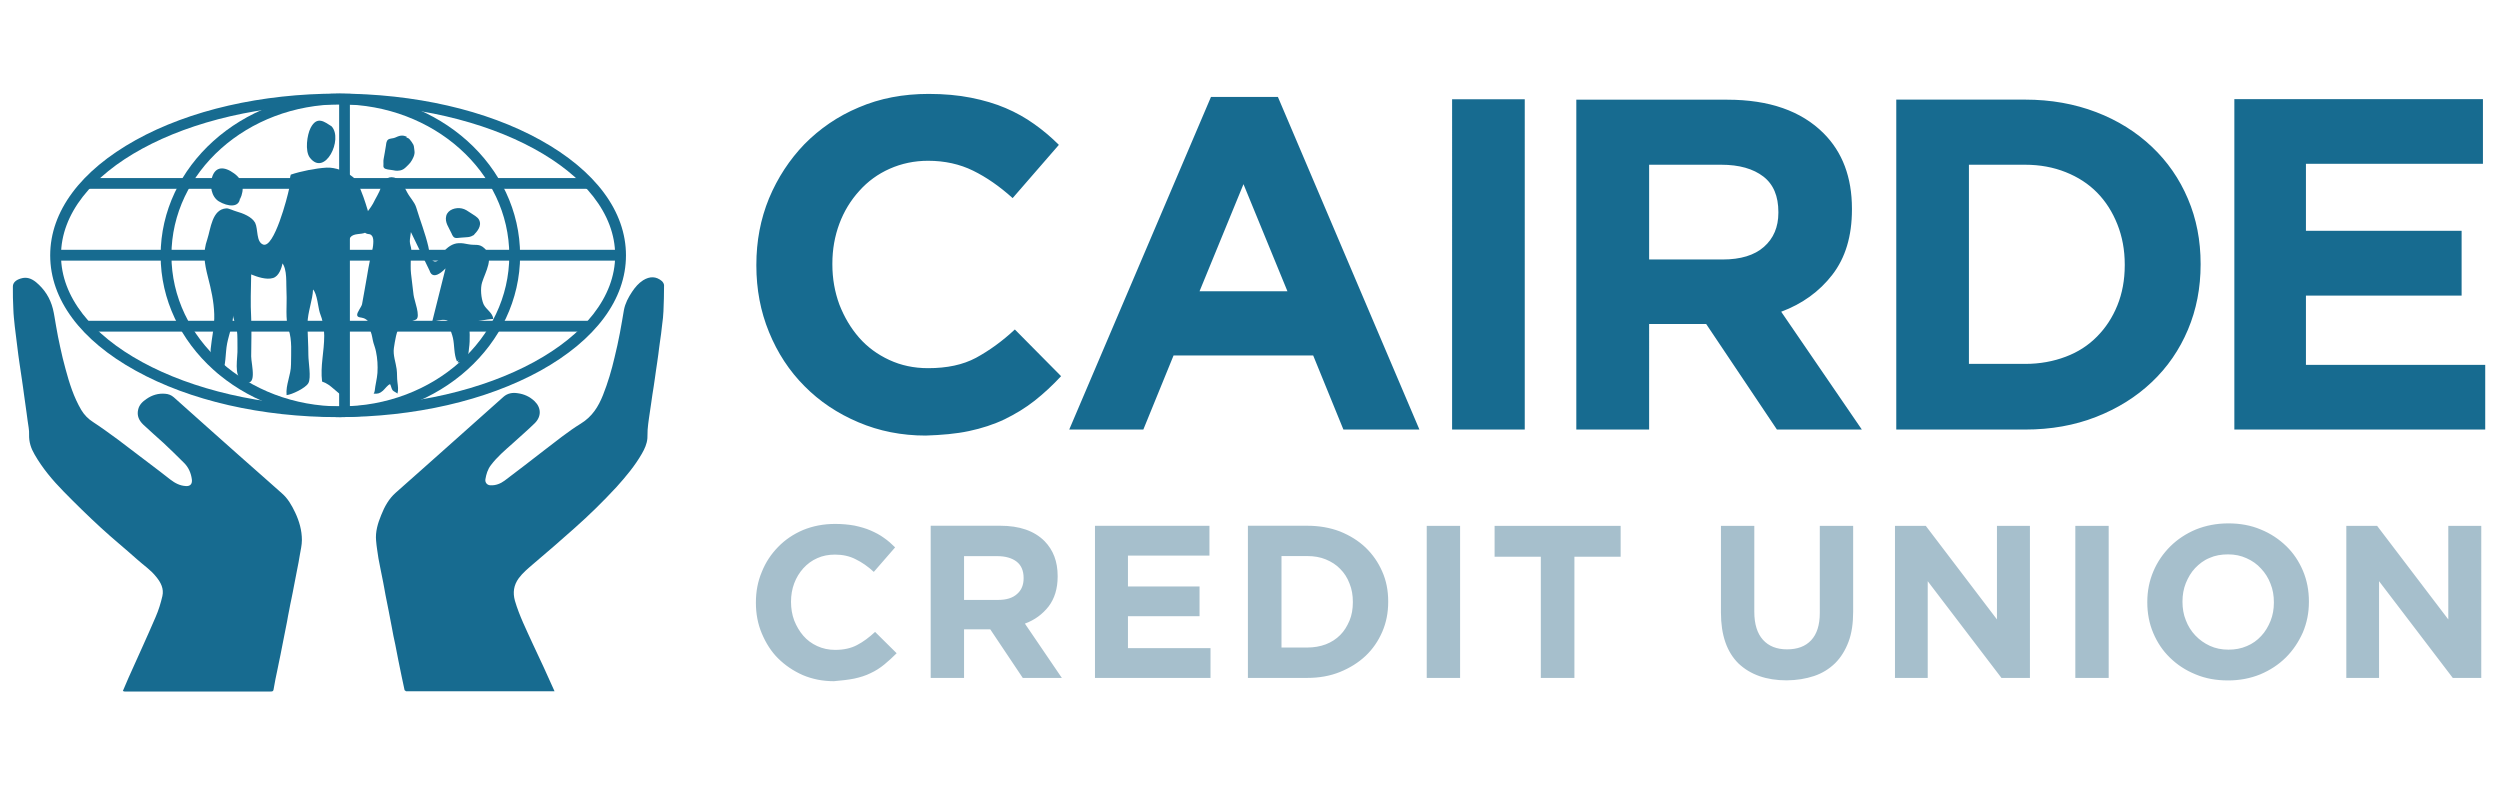
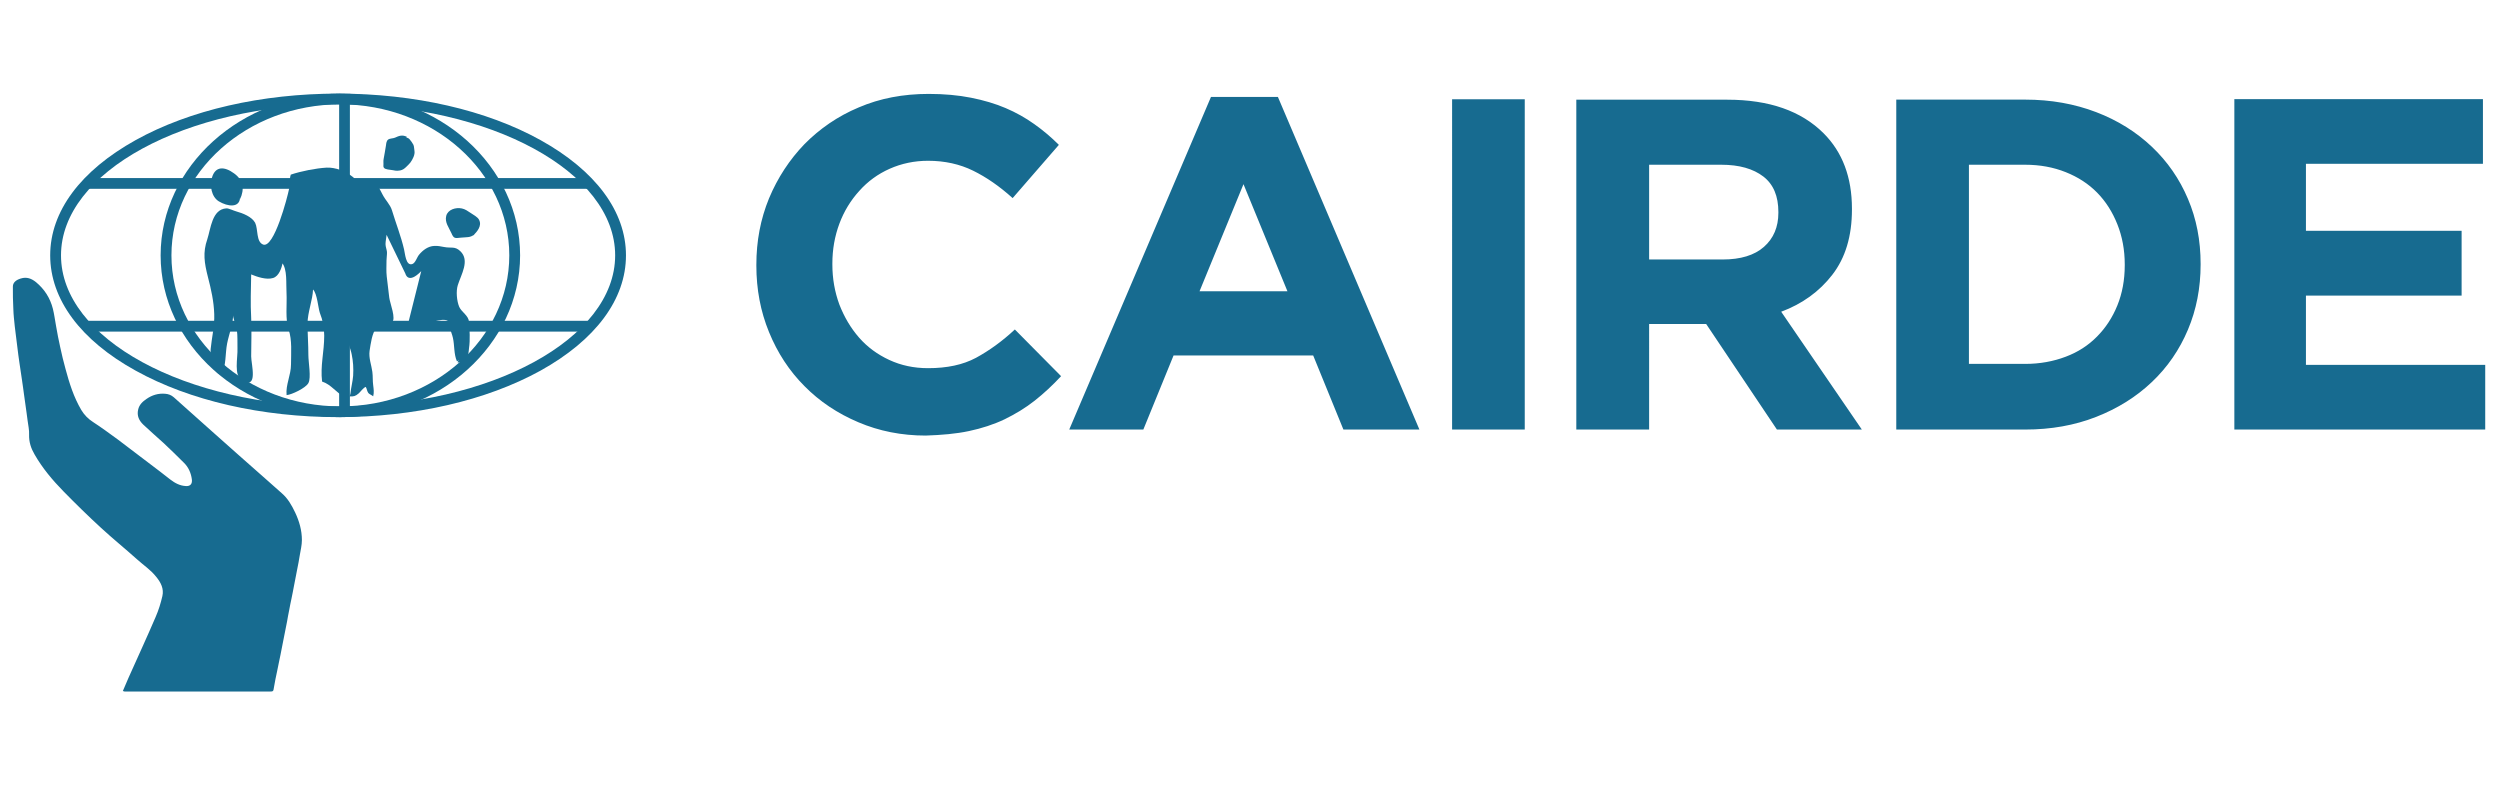
<svg xmlns="http://www.w3.org/2000/svg" id="Layer_1" x="0px" y="0px" viewBox="0 0 3282.5 1032" style="enable-background:new 0 0 3282.5 1032;" xml:space="preserve">
  <style type="text/css">	.st0{display:none;fill:#009EE0;stroke:#1A171B;}	.st1{fill:#176B90;}	.st2{fill:#A6BFCC;}</style>
  <rect x="-14.1" y="-30.6" class="st0" width="1013.7" height="1102.1" />
  <g>
    <path class="st1" d="M443.9,547.7c-100.1,0-194.7-21.6-265.7-61c-72.4-39.9-112.3-93.7-112.3-151.4s39.9-111.2,112.3-151.4  c71-39.4,165.5-61,265.7-61s194.7,21.6,265.7,61c72.4,40.2,112.3,93.7,112.3,151.4s-39.9,111.2-112.3,151.4  C638.3,526,544,547.7,443.9,547.7L443.9,547.7L443.9,547.7z M443.9,137c-200.5,0-363.8,89-363.8,198.3s163.1,198.3,363.8,198.3  c200.5,0,363.8-89,363.8-198.3S644.4,137,443.9,137L443.9,137L443.9,137z" />
    <path class="st1" d="M446.9,547.7c-130.1,0-236-95.4-236-212.4s105.9-212.4,236-212.4s236,95.1,236,212.4  C682.9,452.3,577,547.7,446.9,547.7L446.9,547.7L446.9,547.7z M446.9,137c-122.3,0-221.8,89-221.8,198.3s99.5,198.3,221.8,198.3  s221.8-89,221.8-198.3S569.2,137,446.9,137L446.9,137L446.9,137z" />
    <polygon class="st1" points="773,247.9 116.4,247.9 116.4,233.8 773,233.8  " />
-     <polygon class="st1" points="814.6,342.2 72.9,342.2 72.9,328 814.6,328  " />
    <polygon class="st1" points="776.9,435.4 113.1,435.4 113.1,421.2 776.9,421.2  " />
    <polygon class="st1" points="459.4,540.2 445.3,540.2 445.3,130.1 459.4,130.1  " />
    <path class="st1" d="M315.2,261.5c6.1-13,4.4-25-7.8-33.8c-12.8-9.4-24.7-9.7-29.1,5.5c-3.1,10.5-0.8,25,8.9,31.1  c11.9,7.2,27.5,8.9,28-5" />
    <path class="st1" d="M370.1,344.7c7.5,8.9,5.3,28,6.1,39.9c0.8,15.8-1.9,34.1,2.8,48.2s3.1,30.2,3.1,45.5c0,14.4-7.2,26.9-5.8,40.5  c6.7-0.6,25-9.2,28.6-15.8c3.9-6.9,0-27.5,0-36.6c0-14.1-1.1-27.7-1.1-41.9c0-13.9,6.9-31.3,7.2-44.4c5.5,5.5,6.7,23.8,8.9,30.5  c3.9,10,5.8,19.1,5.8,30.2c0,21.4-5.3,39.4-2.8,60.2c12.2,3.9,18.3,14.7,29.4,20c-1.4-12.2-4.4-22.5-3.9-35.5  c1.7-35.8,5.5-66,1.7-100.1c-1.7-15-1.1-26.9-0.6-49.9c0-5,8-20.8,10.8-24.1c4.4-5.5,13.9-3.1,19.7-6.1c-0.3-8.6,3.9-13,4.2-20.8  c0.3-4.7-2.8-12.8-4.2-17.5c-2.8-8.6-9.4-28.6-16.4-34.4c-9.7-7.8-23-13-34.7-12.5c-14.1,0.8-33.8,4.7-47.1,9.2  c-1.9,5.5-1.1,13-2.2,18.6c-2.2,11.1-19.7,78.5-34.1,73.2c-9.4-3.6-6.4-20.2-10.5-28.6c-4.4-8-16.1-12.5-25-15  c-3.1-0.8-10-4.2-12.8-3.9c-18.9,1.1-20.5,26.9-25,40.5c-6.1,17.5-3.9,31.1,0.8,49.6c4.2,16.1,7.8,32.2,8.3,48.8  c0.6,15.5-3.3,31.1-4.7,45.8c-0.8,8.3,3.3,34.4,14.4,33.3c6.1-11.4,4.7-28,7.2-40.5c2.2-11.6,8.6-27.7,7.8-39.4  c-0.6,6.4,3.9,14.1,5,21.6c1.1,7.8,0.6,15.5,0.8,23.8c0.6,13-5.3,36,6.1,42.4c21.6,12.5,11.9-21.1,11.9-31.6  c0-16.6,0.8-33.8,0-50.5c-1.1-18.9-0.3-38.5,0-57.1c7.5,3.1,20,7.5,28.8,4.7c7.8-2.5,11.1-12.8,12.8-20.8" />
-     <path class="st1" d="M435.3,165.8c-8.9-5.5-18.9-14.4-27.5,2.2c-4.7,9.2-7.5,30.2-1.1,38.8C426.4,232.9,451.1,182.7,435.3,165.8" />
    <path class="st1" d="M534.3,179.7c-6.1-3.1-10.3-1.4-15.8,1.1c-2.5,1.1-6.7,0.8-8.9,2.5s-2.5,5-2.8,7.5c-1.1,5.8-1.9,12.5-3.1,18  c-0.6,2.8,0,5.8-0.3,8.9c-0.3,4.2,4.4,4.7,9.2,5.3c5.8,0.6,6.9,1.9,12.8,0.8c3.3-0.6,5.8-2.5,8-4.7c2.2-2.2,3.3-3.1,5.3-5.5  c3.1-4.2,6.4-10.5,5.5-15.5c-0.6-2.8-0.3-5.5-1.4-8c-1.1-2.2-3.3-5.3-5-7.2c-1.1-1.4-2.8-1.9-4.4-2.5" />
-     <path class="st1" d="M566.7,422.6c5.5-0.8,12.2-3.3,17.7-2.5c5.8,0.8,5,4.2,6.1,9.7c1.1,4.7,3.1,8.9,4.2,13.9  c2.2,9.7,1.1,21.4,5.3,30.8c1.4-0.8,3.1-1.7,4.2-2.5c-1.7,0.8-3.1,2.2-3.3,3.9c3.9,0.8,9.7-3.3,11.6-5.8c2.8-3.3,2.8-8.3,3.3-12.8  c1.7-11.4,0.8-24.1,0-34.9c10.5,0.6,21.1-3.3,31.9-3.6c-0.8-8.3-9.4-12.2-12.8-19.4c-3.3-7.8-4.4-20.8-1.9-28.6  c4.4-14.1,16.1-32.4,3.3-44.6c-7.2-6.9-11.9-3.6-21.4-5.5c-4.2-0.8-8.3-1.7-12.8-1.4c-8,0.3-15,5.5-20,11.6  c-2.8,3.3-4.7,10.8-8.9,12.2c-8.6,2.8-9.4-14.1-10.8-19.4c-3.9-16.9-10.8-34.4-15.8-51c-2.2-7.5-8.3-13-12.2-20.5  c-4.4-8-7.2-16.6-16.9-19.1c-9.2-2.2-14.4,4.4-17.2,12.8c-2.5,7.5-6.9,13.9-10.5,21.4c-3.1,5.8-8.6,11.6-11.4,17.2  c-2.5,5.5-4.4,18.6,2.2,21.9c3.3,1.7,5.3,0,7.8,3.3c1.9,2.5,1.9,6.4,1.7,9.7c-0.3,7.8-3.1,15-4.4,22.5c-1.4,7.2-2.8,13.9-3.9,21.4  c-1.9,12.2-4.4,23.8-6.4,36c-0.6,3.6-7.2,11.1-6.4,14.7c0.6,3.3,5.5,2.5,8.9,3.9c10,4.4,6.4,11.9,8.9,17.7c1.9,4.7,2.2,10,3.6,14.7  c1.1,3.6,2.5,7.2,3.3,11.4c1.9,8.9,2.5,18.6,1.9,28c-0.6,8-2.8,15.5-3.6,23.6c-0.3,1.4-0.6,2.5-1.4,3.6c5.8,0.3,8-0.3,12.2-3.9  c2.5-2.2,6.4-7.8,9.4-8.6c1.4,2.5,1.7,5.8,3.3,8c1.4,1.7,4.7,2.8,6.4,4.4c1.4-5.3,0.6-9.7,0-14.7c-0.8-5.5-0.3-11.6-1.1-17.5  c-1.1-8.6-5-18.3-3.6-27.7c1.4-8.6,3.1-23.3,8.9-29.9c3.3-3.9,13.6-3.9,20.2-7.5c6.4-3.6-2.5-25.2-3.3-32.4  c-1.1-9.7-2.2-18.6-3.3-27.7c-0.8-6.9-0.3-13.9-0.3-21.1c0-3.9,0.8-7.5,0.6-11.1c-0.3-3.3-1.9-6.7-1.9-10.3c0-3.9,1.1-8.3,1.4-12.2  l24.7,51c0,0,3.3,14.7,20.8-3.3l-17.5,69.9" />
+     <path class="st1" d="M566.7,422.6c5.5-0.8,12.2-3.3,17.7-2.5c5.8,0.8,5,4.2,6.1,9.7c1.1,4.7,3.1,8.9,4.2,13.9  c2.2,9.7,1.1,21.4,5.3,30.8c1.4-0.8,3.1-1.7,4.2-2.5c-1.7,0.8-3.1,2.2-3.3,3.9c3.9,0.8,9.7-3.3,11.6-5.8c2.8-3.3,2.8-8.3,3.3-12.8  c1.7-11.4,0.8-24.1,0-34.9c-0.8-8.3-9.4-12.2-12.8-19.4c-3.3-7.8-4.4-20.8-1.9-28.6  c4.4-14.1,16.1-32.4,3.3-44.6c-7.2-6.9-11.9-3.6-21.4-5.5c-4.2-0.8-8.3-1.7-12.8-1.4c-8,0.3-15,5.5-20,11.6  c-2.8,3.3-4.7,10.8-8.9,12.2c-8.6,2.8-9.4-14.1-10.8-19.4c-3.9-16.9-10.8-34.4-15.8-51c-2.2-7.5-8.3-13-12.2-20.5  c-4.4-8-7.2-16.6-16.9-19.1c-9.2-2.2-14.4,4.4-17.2,12.8c-2.5,7.5-6.9,13.9-10.5,21.4c-3.1,5.8-8.6,11.6-11.4,17.2  c-2.5,5.5-4.4,18.6,2.2,21.9c3.3,1.7,5.3,0,7.8,3.3c1.9,2.5,1.9,6.4,1.7,9.7c-0.3,7.8-3.1,15-4.4,22.5c-1.4,7.2-2.8,13.9-3.9,21.4  c-1.9,12.2-4.4,23.8-6.4,36c-0.6,3.6-7.2,11.1-6.4,14.7c0.6,3.3,5.5,2.5,8.9,3.9c10,4.4,6.4,11.9,8.9,17.7c1.9,4.7,2.2,10,3.6,14.7  c1.1,3.6,2.5,7.2,3.3,11.4c1.9,8.9,2.5,18.6,1.9,28c-0.6,8-2.8,15.5-3.6,23.6c-0.3,1.4-0.6,2.5-1.4,3.6c5.8,0.3,8-0.3,12.2-3.9  c2.5-2.2,6.4-7.8,9.4-8.6c1.4,2.5,1.7,5.8,3.3,8c1.4,1.7,4.7,2.8,6.4,4.4c1.4-5.3,0.6-9.7,0-14.7c-0.8-5.5-0.3-11.6-1.1-17.5  c-1.1-8.6-5-18.3-3.6-27.7c1.4-8.6,3.1-23.3,8.9-29.9c3.3-3.9,13.6-3.9,20.2-7.5c6.4-3.6-2.5-25.2-3.3-32.4  c-1.1-9.7-2.2-18.6-3.3-27.7c-0.8-6.9-0.3-13.9-0.3-21.1c0-3.9,0.8-7.5,0.6-11.1c-0.3-3.3-1.9-6.7-1.9-10.3c0-3.9,1.1-8.3,1.4-12.2  l24.7,51c0,0,3.3,14.7,20.8-3.3l-17.5,69.9" />
    <path class="st1" d="M621.1,309.5c5.3-5.3,12.2-13,7.8-21.1c-1.9-3.6-7.5-6.4-11.1-8.9c-3.3-2.2-7.2-5-11.4-5.8  c-8-1.7-18.3,1.4-20.5,9.7c-2.2,8.6,3.6,15.5,6.7,22.5c3.3,7.8,4.7,6.9,13,6.1c8-0.8,11.6,0.3,17.7-4.4" />
    <path class="st1" d="M161.3,907.3c2.5-5.8,5-11.6,7.5-17.5c11.9-26.6,24.1-53,35.5-79.6c3.9-8.9,6.7-18,8.9-27.5  c2.2-9.7-1.9-17.7-8-25.2c-7.2-9.2-16.9-15.5-25.5-23.3c-15.5-13.9-31.6-26.9-46.9-41c-16.9-15.5-33.3-31.6-49.4-48  c-14.4-14.7-27.7-30.5-38-48.5c-4.7-8-7.5-16.4-7.2-26.1c0.3-5.8-1.1-11.9-1.9-18c-0.6-3.6-0.8-6.9-1.4-10.5  c-1.1-8-2.2-15.8-3.3-23.6c-0.8-6.7-1.9-13.3-2.8-20c-1.1-7.2-2.2-14.7-3.3-22.2c-1.1-6.9-1.9-14.1-2.8-21.1  c-1.1-8.9-2.2-17.7-3.3-26.6c-0.8-7.8-1.7-15.5-1.9-23c-0.6-9.7-0.6-19.7-0.6-29.4c0-5,3.9-8.6,10.3-10.5c7.8-2.5,14.1,0,20,4.7  c11.1,9.2,18.6,20.8,22.2,34.9c1.9,7.5,2.8,15.3,4.2,22.7c1.7,9.4,3.3,18.6,5.5,28c1.9,9.4,4.4,18.9,6.9,28.3  c5,18.6,10.8,37.2,20.8,54.1c3.9,6.4,8.9,11.6,15.5,15.8c11.1,7.2,21.6,15,32.2,22.7c18.6,13.9,36.6,28,55.2,41.9  c4.7,3.6,9.2,7.2,13.9,10.8c6.1,4.7,12.8,8.3,20.8,8.6c5.8,0.3,8.3-3.3,7.5-8.9c-1.1-8.3-4.4-15.8-10.3-21.6  c-8.9-8.9-17.7-17.5-26.9-26.1c-8.9-8-17.7-15.8-26.6-24.1c-5.5-5.3-8.6-11.6-6.7-19.7c1.4-6.4,5.8-10.5,11.1-14.1  c7.2-5,15.5-7.5,24.4-6.7c4.2,0.3,8,1.7,11.4,4.7c16.4,14.7,33,29.4,49.4,44.1c24.4,21.6,48.5,43.3,72.9,64.6  c6.4,5.8,13,11.4,19.4,17.2c8,6.9,13,15.8,17.5,25.2c5.5,11.6,8.9,23.6,8.9,36.3c0,6.7-1.7,13.3-2.8,20c-1.1,6.1-1.9,11.9-3.3,18  c-1.4,7.8-3.1,15.3-4.4,22.7c-1.1,5.3-1.9,10.5-3.1,15.8c-1.1,5.3-2.2,10.3-3.1,15.5c-1.1,5-1.9,10-2.8,15  c-1.4,7.5-2.8,14.7-4.4,22.2c-1.4,7.2-2.8,14.1-4.2,21.4c-1.4,7.2-3.1,14.4-4.4,21.4c-1.4,6.9-3.1,14.1-4.2,21.4  c-0.8,5.3-0.8,5.5-6.1,5.5c-63.2,0-126.7,0-189.9,0L161.3,907.3L161.3,907.3z" />
-     <path class="st1" d="M728.1,907.6h-5.3H536.2h-3.1l-1.9-1.4c-1.4-6.1-2.5-12.2-3.9-18.3c-1.4-6.9-2.8-13.9-4.2-20.5  c-1.4-7.2-2.8-14.4-4.2-21.6c-1.7-7.2-3.1-14.7-4.4-21.9c-1.4-7.2-2.8-14.7-4.2-21.9c-1.4-7.2-2.8-14.1-4.2-21.1  c-1.1-5.5-1.9-11.4-3.1-16.9c-1.1-5.5-2.2-11.1-3.3-16.4c-0.8-4.7-1.9-9.4-2.8-14.4c-1.1-7.8-2.5-15.5-3.1-23.3  c-1.1-11.6,2.2-22.7,6.7-33.6c4.4-11.1,10-21.4,19.1-29.4c11.4-10.3,23-20.2,34.4-30.5c13.6-12.2,27.2-24.1,40.8-36.3  c22.2-19.7,44.1-39.4,66.3-59.1c5.3-4.7,11.9-5.8,18.6-4.7c8.3,1.1,15.8,4.4,22.2,10.5c8.9,8.6,9.2,20.2,0,29.1  c-9.4,9.2-19.4,17.7-29.1,26.6c-10,8.9-20.2,17.5-28.3,28.3c-4.2,5.5-6.1,11.9-7.2,18.6c-0.6,4.4,2.5,7.8,6.9,7.8  c6.9,0.3,13-2.2,18.3-6.1c17.2-12.8,34.1-26.1,51-39.1c16.1-12.2,31.9-25.2,49.1-35.8c15-9.2,23-22.2,29.1-37.4  c6.4-16.1,11.4-33,15.3-49.9c2.5-10.5,5-21.1,6.9-31.6c1.9-10,3.6-20.2,5.3-30.2c1.7-8.9,5.8-16.6,10.8-24.1  c3.9-5.8,8.3-11.1,14.4-15c8.9-5.5,17.2-5.3,24.7,1.1c1.4,1.4,2.8,3.6,2.8,5.5c0,11.4-0.3,22.7-0.8,34.1  c-0.3,5.8-0.8,11.6-1.7,17.5c-0.8,8-1.9,16.1-3.1,24.1c-0.6,5-1.4,9.7-1.9,14.7c-1.1,7.2-1.9,14.4-3.1,21.4  c-1.1,7.2-1.9,14.4-3.1,21.6c-1.1,6.9-2.2,13.6-3.1,20.5c-1.1,6.9-2.2,14.1-3.1,21.1c-0.6,4.7-1.4,9.7-1.7,14.7  c-0.3,3.6,0,7.5-0.3,11.1c-0.6,7.5-3.6,13.9-7.2,20.2c-9.2,16.1-21.1,30.2-33.3,43.8c-17.5,18.9-35.8,36.9-54.9,53.8  c-18,16.1-36.3,31.9-54.6,47.4c-6.7,5.8-13.6,11.4-18.9,18.6c-6.7,9.2-8,18.9-5,29.7c5.8,19.7,15,38,23.3,56.3  C709.5,866.3,718.7,886.5,728.1,907.6" />
-     <path class="st2" d="M1121.6,891c7.8-1.7,15-3.9,21.6-7.2c6.7-3.1,12.5-6.9,18-11.4s10.8-9.4,16.1-14.7l-28.3-28  c-7.8,7.2-15.5,13-23.6,17.2c-7.8,4.2-17.5,6.4-28.8,6.4c-8.6,0-16.4-1.7-23.6-5c-7.2-3.3-13.3-7.8-18.3-13.6  c-5-5.8-8.9-12.5-11.9-20c-2.8-7.5-4.2-15.8-4.2-24.1V790c0-8.6,1.4-16.6,4.2-24.1s6.9-14.1,11.9-19.7c5.3-5.8,11.4-10.3,18.3-13.3  c7.2-3.3,15-4.7,23.3-4.7c10,0,19.1,1.9,27.2,6.1c8,3.9,16.1,9.4,23.8,16.6l28-32.2c-4.4-4.4-9.4-8.9-14.7-12.5  c-5.3-3.9-11.1-6.9-17.5-9.7c-6.4-2.8-13.3-4.7-21.1-6.4c-7.8-1.4-16.1-2.2-25.5-2.2c-15.5,0-29.4,2.8-42.1,8  c-12.8,5.5-23.6,12.8-32.7,22.2c-9.2,9.4-16.4,20.2-21.4,32.7c-5.3,12.5-7.8,25.8-7.8,40.2v0.6c0,14.1,2.5,27.7,7.8,40.2  c5.3,12.5,12.2,23.6,21.4,32.7s20,16.4,32.4,21.9c12.5,5.3,26.1,8,40.8,8C1105,893.5,1113.6,892.6,1121.6,891L1121.6,891z   M1265.8,787.3v-57.1h43.5c10.8,0,19.4,2.5,25.5,7.2c6.1,4.7,9.2,11.9,9.2,21.4v0.6c0,8.6-2.8,15.5-8.6,20.5  c-5.8,5.3-14.1,7.8-25,7.8h-44.6V787.3z M1222,890.1h43.8v-63.8h33.8h0.6l42.7,63.8h51.3l-48.5-71.3c12.8-4.7,23-12.2,31.1-22.5  c7.8-10.3,11.9-23.3,11.9-39.4v-0.6c0-19.1-5.8-34.1-17.2-45.8c-13.6-13.6-33-20.2-58.2-20.2H1222V890.1L1222,890.1z M1437.7,890.1  h151.7V851H1481v-41.9h94v-39.1h-94v-40.5h107v-39.1h-150.3V890.1L1437.7,890.1z M1682.6,850.5V730.1h33.8c8.9,0,17.2,1.4,24.4,4.4  c7.5,3.1,13.9,7.2,18.9,12.5c5.3,5.3,9.4,11.6,12.2,19.1c3.1,7.5,4.4,15.5,4.4,24.1v0.6c0,8.9-1.4,16.9-4.4,24.1  c-3.1,7.2-6.9,13.6-12.2,18.9c-5.3,5.3-11.6,9.4-18.9,12.2c-7.5,2.8-15.5,4.2-24.4,4.2h-33.8V850.5z M1638.5,890.1h77.9  c15.5,0,29.9-2.5,43-7.8c13-5.3,24.1-12.2,33.6-21.1c9.4-8.9,16.6-19.4,21.9-31.6s7.8-25.2,7.8-39.4v-0.6c0-14.1-2.5-27.2-7.8-39.1  c-5.3-12.2-12.5-22.5-21.9-31.6c-9.4-8.9-20.5-15.8-33.6-21.1c-13-5-27.5-7.5-43-7.5h-77.9V890.1L1638.5,890.1z M1873.3,890.1h43.8  V690.5h-43.8V890.1L1873.3,890.1z M2023.4,890.1h43.8V731h60.7v-40.5h-165.5V731h60.7v159.2H2023.4z M2381.9,887.6  c10.8-3.6,20-9.4,27.7-16.9c7.5-7.5,13.3-16.9,17.5-28c4.2-11.1,6.1-24.4,6.1-39.7V690.5h-43.8v114.2c0,16.1-3.9,28-11.4,36  c-7.5,8-18,11.9-31.6,11.9c-13.6,0-24.1-4.2-31.6-12.5s-11.4-20.5-11.4-36.9V690.5h-43.8v114c0,29.4,7.8,51.6,23,66.6  c15.5,14.7,36.6,22.2,63.2,22.2C2359.2,893.2,2371.1,891.2,2381.9,887.6L2381.9,887.6z M2487.8,890.1h43.3v-127l96.8,127h37.4  V690.5H2622v122.8l-93.4-122.8h-40.5v199.7H2487.8z M2724.9,890.1h43.8V690.5h-43.8V890.1L2724.9,890.1z M2901.6,848  c-7.2-3.3-13.6-7.8-19.1-13.6s-9.7-12.5-12.5-20c-3.1-7.5-4.4-15.8-4.4-24.1v-0.6c0-8.6,1.4-16.6,4.4-24.1  c3.1-7.5,6.9-14.1,12.2-19.7c5.3-5.5,11.4-10.3,18.9-13.3c7.2-3.3,15.5-4.7,24.4-4.7s16.9,1.7,24.1,5c7.5,3.3,13.9,7.8,19.1,13.6  c5.5,5.8,9.7,12.5,12.5,20c3.1,7.5,4.4,15.8,4.4,24.1v0.6c0,8.6-1.4,16.6-4.4,24.1c-3.1,7.5-6.9,14.1-12.2,19.7  c-5.3,5.8-11.6,10.3-18.9,13.3c-7.5,3.3-15.5,4.7-24.1,4.7C2916.8,853,2908.8,851.3,2901.6,848L2901.6,848z M2967.8,885.4  c13-5.5,24.1-12.8,33.6-22.2c9.4-9.4,16.6-20.2,22.2-32.7c5.3-12.5,8-25.8,8-40.2v-0.6c0-14.1-2.5-27.7-7.8-40.2  c-5.3-12.5-12.5-23.3-21.9-32.4s-20.5-16.6-33.6-21.9c-13-5.5-27.2-8-42.4-8c-15.5,0-29.7,2.8-42.7,8c-13,5.5-24.1,12.8-33.6,22.2  c-9.4,9.4-16.9,20.2-22.2,32.7c-5.3,12.5-8,25.8-8,40.2v0.6c0,14.1,2.5,27.7,7.8,40.2c5.3,12.5,12.5,23.3,21.9,32.4  c9.4,9.2,20.5,16.6,33.6,21.9c13,5.5,27.2,8,42.4,8C2940.4,893.5,2954.8,890.7,2967.8,885.4L2967.8,885.4z M3080.4,890.1h43.3v-127  l96.8,127h37.4V690.5h-43.3v122.8l-93.4-122.8h-40.5v199.7H3080.4z" />
    <path class="st1" d="M1272.2,566c16.9-3.6,32.4-8.6,46.9-15.5c14.1-6.9,27.5-15,39.4-24.4c11.9-9.4,23.6-20.2,34.7-32.2l-60.7-61.3  c-16.9,15.8-34.1,28-51,37.2c-17.2,9.2-38,13.6-62.9,13.6c-18.6,0-35.5-3.6-51-10.8s-28.8-16.9-39.7-29.4s-19.4-26.9-25.8-43.3  c-6.1-16.6-9.2-34.1-9.2-52.7v-1.1c0-18.6,3.1-36,9.2-52.4c6.1-16.4,15-30.8,26.1-43c11.1-12.5,24.4-22.2,39.9-29.1  c15.5-6.9,32.4-10.5,50.5-10.5c21.9,0,41.6,4.4,59.1,13c17.5,8.6,34.7,20.5,51.9,36l60.7-69.9c-10-10-20.5-18.9-32.2-27.2  c-11.6-8.3-24.1-15.3-37.7-21.1s-28.8-10.3-45.5-13.6c-16.6-3.3-35.2-5-55.5-5c-33.6,0-64.1,5.8-91.8,17.7  c-27.7,11.6-51.3,28-71.3,48.2c-19.7,20.5-35.2,44.1-46.6,71.3c-11.1,27.2-16.6,56-16.6,87.1v1.1c0,31.1,5.5,60.2,16.6,87.3  c11.1,27.2,26.6,51,46.6,71c19.7,20,43.3,35.8,70.7,47.4c27.2,11.6,56.8,17.5,88.5,17.5C1236.4,571.2,1255.3,569.6,1272.2,566  L1272.2,566z M1575,382.4l57.7-140.6l57.7,140.6H1575L1575,382.4z M1403.9,564h97.3l39.7-97.3h183.3l39.7,97.3h99.8l-185.8-436.7  h-87.9L1403.9,564L1403.9,564z M1906.6,564h95.4V130.3h-95.4V564L1906.6,564z M2165.3,340.8V216.3h94.8c23.6,0,41.9,5.3,55.2,15.5  c13.3,10.3,19.7,25.8,19.7,46.6v1.1c0,18.6-6.4,33.6-18.9,44.6c-12.5,11.1-30.8,16.6-54.1,16.6H2165.3L2165.3,340.8z M2069.9,564  h95.4V425.4h73.8h1.1l92.9,138.6h111.5l-105.9-154.7c27.7-10.3,50.2-26.6,67.1-48.5c17.2-22.2,25.8-50.7,25.8-85.7V274  c0-41.3-12.5-74.3-37.2-99c-29.4-29.4-71.5-44.1-126.4-44.1h-198.3V564H2069.9z M2585.2,477.8V216.3h73.8c19.4,0,37.2,3.3,53.2,9.7  c16.1,6.4,29.9,15.3,41.3,26.9c11.4,11.6,20.2,25.5,26.6,41.6c6.4,16.1,9.7,33.6,9.7,52.7v1.1c0,19.4-3.3,36.9-9.7,52.7  c-6.4,15.8-15.3,29.4-26.6,40.8c-11.4,11.6-25,20.5-41.3,26.6c-16.1,6.1-33.8,9.4-53.2,9.4H2585.2L2585.2,477.8z M2489.8,564h169.2  c33.8,0,64.9-5.5,93.2-16.6s52.7-26.3,73.2-45.8c20.5-19.4,36.3-42.4,47.4-68.8c11.1-26.3,16.6-54.9,16.6-85.4v-1.1  c0-30.5-5.5-59.1-16.6-85.1c-11.1-26.3-26.9-49.1-47.4-68.5c-20.5-19.4-44.9-34.7-73.2-45.5c-28.3-10.8-59.3-16.4-93.2-16.4h-169.2  V564L2489.8,564z M2933.7,564h329.4v-84.9h-235.4v-91h204.4v-85.1h-204.4v-87.9h232.4v-84.9h-326.4L2933.7,564L2933.7,564z" />
  </g>
</svg>